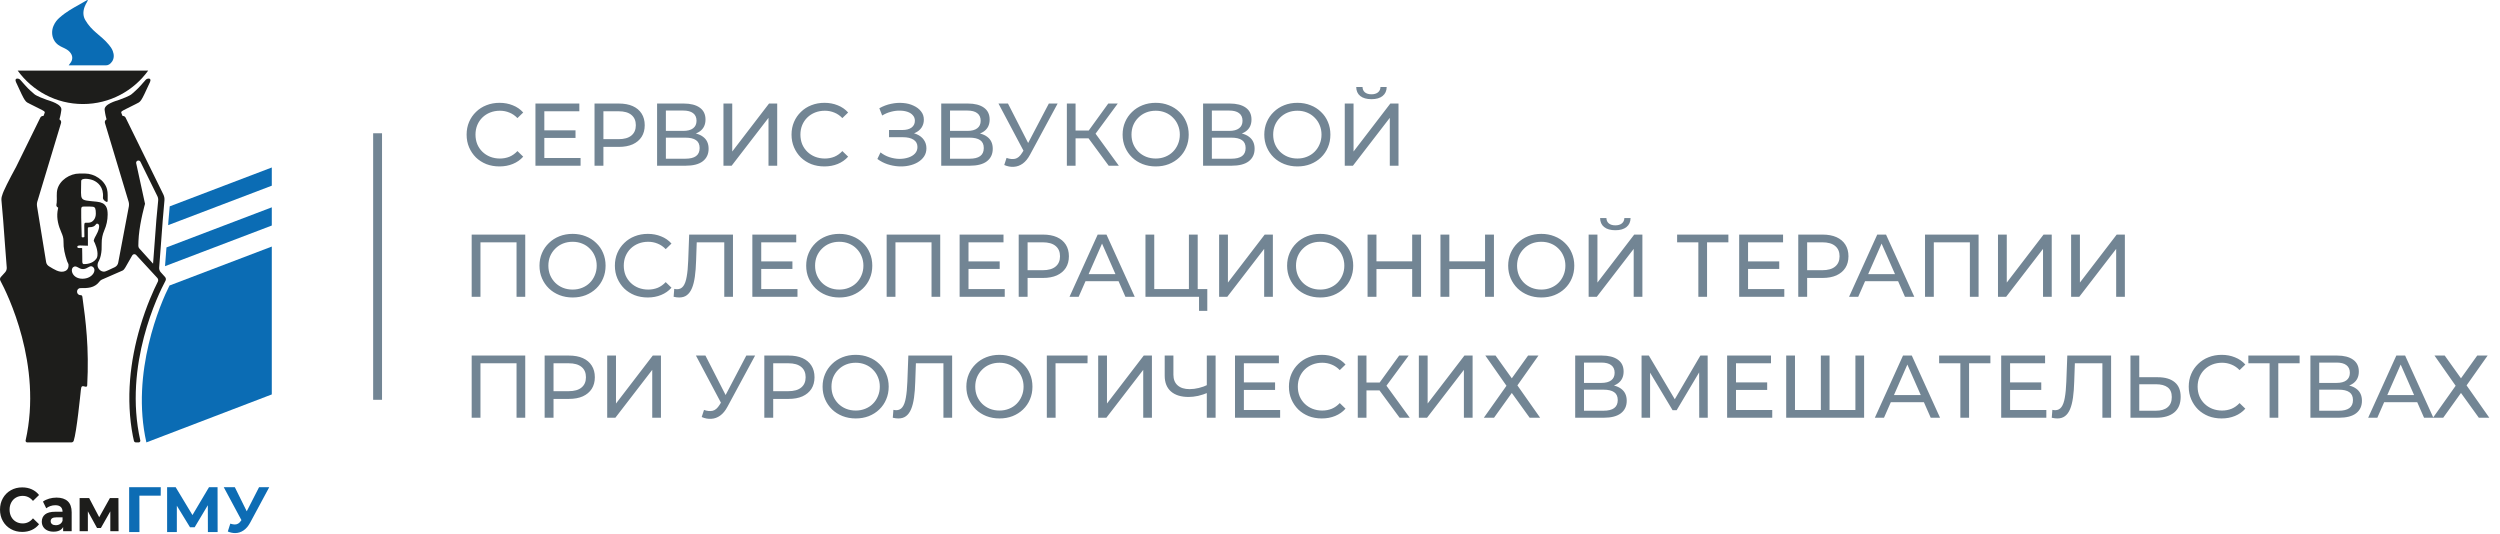
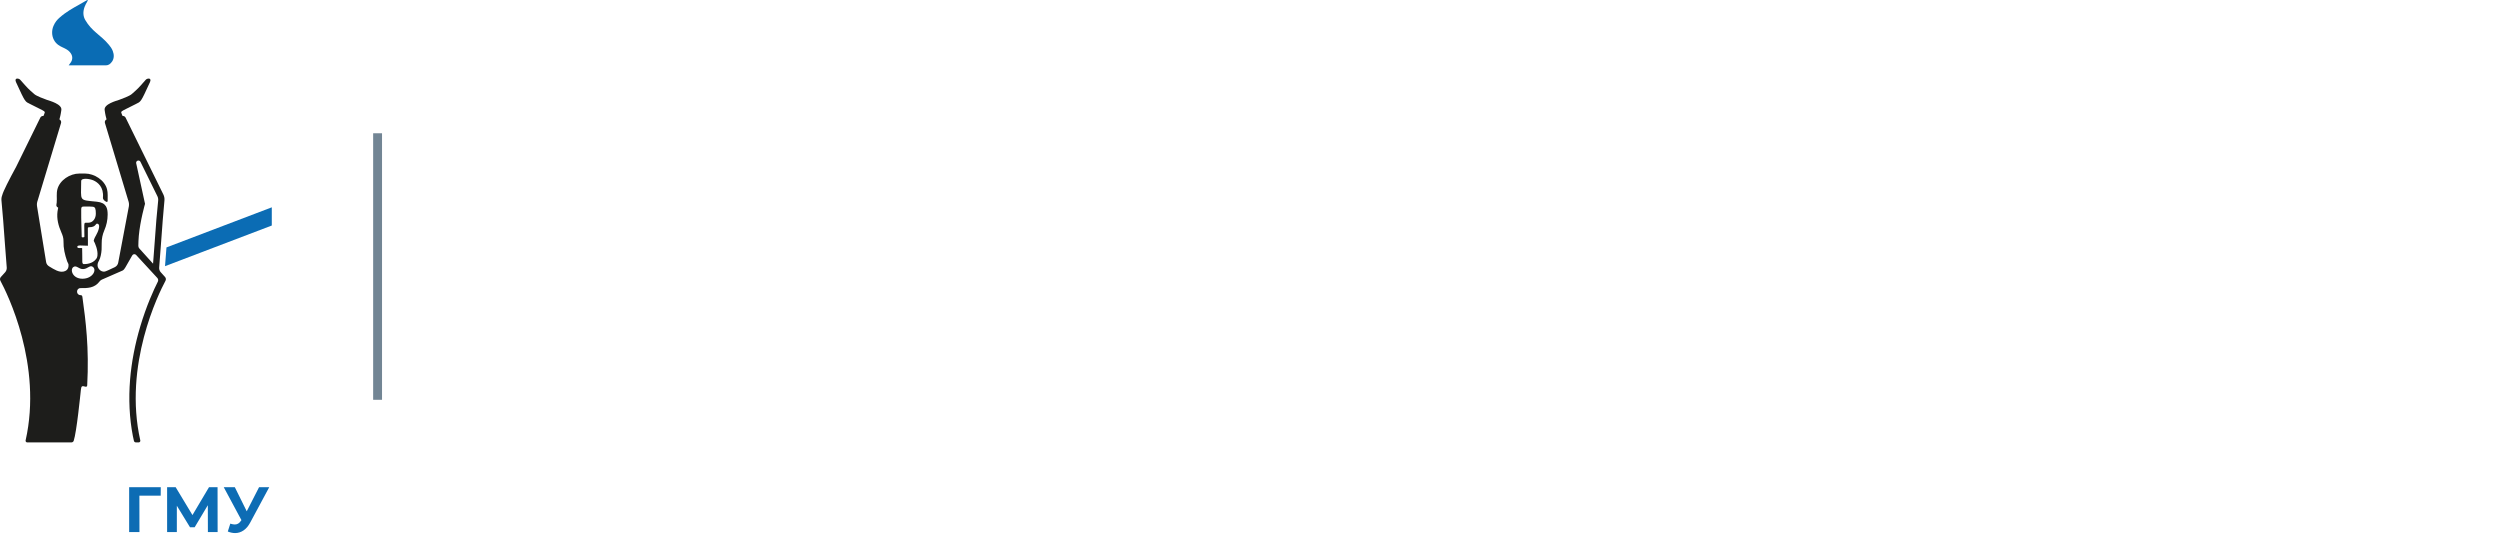
<svg xmlns="http://www.w3.org/2000/svg" width="248" height="53" viewBox="0 0 248 53" fill="none">
  <g clip-path="url(#clip0_3_1915)">
-     <path d="M2.198 52.766C2.55 52.766 2.869 52.701 3.155 52.571C3.441 52.441 3.681 52.252 3.874 52.004L3.271 51.418C2.996 51.756 2.656 51.924 2.25 51.924C1.999 51.924 1.775 51.866 1.577 51.75C1.38 51.634 1.227 51.473 1.116 51.265C1.006 51.058 0.951 50.822 0.951 50.557C0.951 50.293 1.006 50.057 1.116 49.85C1.227 49.642 1.38 49.48 1.577 49.364C1.775 49.249 1.999 49.191 2.25 49.191C2.656 49.191 2.996 49.358 3.271 49.691L3.874 49.105C3.681 48.861 3.442 48.674 3.158 48.544C2.873 48.414 2.556 48.349 2.204 48.349C1.786 48.349 1.41 48.443 1.076 48.632C0.741 48.822 0.478 49.084 0.287 49.419C0.096 49.755 0 50.135 0 50.557C0 50.98 0.096 51.36 0.287 51.695C0.478 52.031 0.741 52.293 1.076 52.482C1.41 52.672 1.784 52.766 2.198 52.766ZM5.608 49.362C5.356 49.362 5.112 49.396 4.874 49.465C4.636 49.534 4.432 49.632 4.262 49.758L4.587 50.423C4.699 50.33 4.836 50.255 4.996 50.2C5.156 50.146 5.32 50.118 5.486 50.118C5.726 50.118 5.906 50.174 6.025 50.286C6.145 50.398 6.205 50.557 6.205 50.765H5.486C5.03 50.765 4.692 50.852 4.474 51.027C4.256 51.202 4.146 51.442 4.146 51.747C4.146 51.938 4.193 52.109 4.286 52.26C4.378 52.41 4.513 52.528 4.689 52.614C4.864 52.699 5.072 52.742 5.312 52.742C5.776 52.742 6.093 52.589 6.263 52.284V52.693H7.11V50.82C7.11 50.332 6.98 49.967 6.721 49.724C6.462 49.483 6.091 49.362 5.608 49.362ZM5.538 52.101C5.38 52.101 5.255 52.066 5.164 51.994C5.073 51.923 5.028 51.827 5.028 51.705C5.028 51.448 5.214 51.32 5.585 51.32H6.205V51.656C6.155 51.802 6.07 51.913 5.95 51.988C5.83 52.063 5.693 52.101 5.538 52.101ZM11.761 52.693L11.749 49.41H10.902L9.841 51.308L8.844 49.41H7.898V52.693H8.716V50.722L9.626 52.376H10.009L10.943 50.728V52.693H11.761Z" fill="#1D1D1B" />
    <path d="M15.949 48.333H12.811V52.778H13.834L13.827 49.171H15.942L15.949 48.333ZM21.588 52.778L21.582 48.333H20.731L19.092 51.095L17.428 48.333H16.577V52.778H17.543V50.168L18.851 52.308H19.308L20.616 50.117L20.623 52.778H21.588ZM25.697 48.333L24.477 50.721L23.296 48.333H22.197L23.95 51.597L23.912 51.648C23.828 51.779 23.735 51.875 23.633 51.937C23.531 51.998 23.417 52.029 23.29 52.029C23.171 52.029 23.023 52.001 22.845 51.946L22.598 52.727C22.848 52.829 23.089 52.88 23.322 52.88C23.622 52.88 23.901 52.793 24.157 52.619C24.413 52.446 24.632 52.19 24.814 51.851L26.707 48.333H25.697Z" fill="#0D6CB4" />
-     <path d="M16.835 20.471L16.711 21.897C16.702 22.032 16.692 22.18 16.68 22.335L26.962 18.42V16.614L16.835 20.471Z" fill="#0B6CB4" />
    <path d="M16.514 24.544C16.501 24.704 16.489 24.864 16.477 25.02C16.436 25.547 16.398 26.032 16.37 26.404L26.962 22.372V20.566L16.514 24.544Z" fill="#0B6CB4" />
-     <path d="M16.814 28.323C15.942 30.045 12.946 36.916 14.521 43.887L26.962 39.127L26.962 24.459L16.814 28.323Z" fill="#0B6CB4" />
    <path d="M11.19 5.064C11.086 4.796 10.947 4.621 10.808 4.45C10.407 3.956 9.97 3.625 9.543 3.251C9.158 2.914 8.781 2.549 8.456 1.983C8.239 1.606 8.217 1.169 8.386 0.697C8.458 0.497 8.55 0.334 8.642 0.181C8.814 -0.103 8.601 0.032 8.601 0.032C8.373 0.164 8.146 0.297 7.918 0.424C7.238 0.803 6.557 1.175 5.906 1.752C5.683 1.95 5.469 2.182 5.304 2.574C5.117 3.017 5.128 3.521 5.332 3.927C5.458 4.179 5.612 4.33 5.773 4.451C6.028 4.641 6.296 4.72 6.555 4.871C6.724 4.969 6.89 5.085 7.034 5.306C7.212 5.58 7.212 5.904 7.032 6.179C6.968 6.278 6.896 6.379 6.812 6.483L10.539 6.479C10.749 6.477 10.951 6.354 11.126 6.093C11.313 5.814 11.335 5.438 11.19 5.064Z" fill="#0A6CB4" />
-     <path d="M1.754 7.002C3.203 9.011 5.562 10.32 8.228 10.32C10.894 10.32 13.253 9.011 14.701 7.002H1.754Z" fill="#1D1D1B" />
    <path d="M15.69 19.905L15.512 21.798L15.512 21.804L15.511 21.81C15.457 22.622 15.362 23.843 15.278 24.922C15.242 25.384 15.21 25.809 15.183 26.157L13.818 24.645C13.756 24.576 13.721 24.485 13.723 24.392C13.727 24.066 13.739 23.732 13.77 23.397C13.91 21.859 14.387 20.222 14.387 20.222L13.508 16.186C13.466 15.929 13.822 15.818 13.934 16.054L15.615 19.467C15.68 19.603 15.706 19.755 15.69 19.905ZM9.655 25.418C9.651 25.443 9.645 25.468 9.637 25.493C9.635 25.501 9.634 25.51 9.631 25.518C9.612 25.581 9.579 25.639 9.535 25.692C9.175 26.177 8.511 26.202 8.329 26.199C8.31 26.2 8.293 26.2 8.281 26.197C8.204 26.178 8.165 26.068 8.165 26.013C8.17 25.541 8.151 25.078 8.148 24.608C8.06 24.597 7.955 24.609 7.887 24.608C7.8 24.606 7.688 24.611 7.669 24.504C7.642 24.356 7.872 24.339 8.055 24.354C8.118 24.348 8.515 24.368 8.721 24.376V23.772H8.722C8.718 23.709 8.716 23.636 8.716 23.55C8.716 23.408 8.712 22.964 8.714 22.67C8.715 22.564 8.751 22.54 8.86 22.54C9.581 22.54 9.432 22.107 9.694 22.198C10.014 22.309 9.719 23.014 9.527 23.343C9.51 23.373 9.328 23.67 9.296 23.889C9.426 24.116 9.727 24.801 9.667 25.338C9.665 25.361 9.662 25.384 9.657 25.408C9.657 25.412 9.656 25.415 9.655 25.418ZM8.18 27.65C7.175 27.65 6.923 26.726 7.285 26.486C7.596 26.28 7.8 26.703 8.241 26.693C8.692 26.682 8.901 26.284 9.177 26.452C9.653 26.743 9.205 27.65 8.18 27.65ZM8.056 20.787C8.056 20.424 8.202 20.497 8.596 20.486C8.766 20.486 9.04 20.486 9.211 20.508C9.454 20.538 9.506 20.725 9.506 21.197C9.506 21.673 9.22 22.096 8.752 22.096C8.244 22.096 8.377 21.927 8.372 23.478C8.372 23.565 8.105 23.574 8.105 23.498C8.105 23.419 8.061 21.754 8.057 21.602C8.055 21.523 8.056 20.895 8.056 20.787ZM16.371 27.476L15.947 27.006C15.833 26.88 15.776 26.714 15.789 26.545C15.867 25.483 16.056 23.141 16.143 21.853L16.314 19.873C16.332 19.674 16.294 19.474 16.206 19.295L12.459 11.67C12.402 11.554 12.281 11.492 12.159 11.503L12.11 11.395C11.989 10.973 11.742 11.206 13.46 10.328C13.987 10.058 13.924 10.231 14.873 8.159C15.088 7.691 14.607 7.748 14.461 7.912C13.681 8.797 13.681 8.797 13.058 9.341C12.844 9.528 12.069 9.818 11.819 9.905C11.569 9.993 10.273 10.328 10.383 10.923C10.411 11.072 10.419 11.309 10.572 11.843C10.427 11.91 10.36 12.077 10.417 12.225L12.724 19.899C12.793 20.077 12.814 20.271 12.785 20.46L11.731 26.035C11.7 26.242 11.566 26.419 11.377 26.508C10.805 26.776 10.512 26.922 10.368 26.944C9.995 27.002 9.407 26.532 9.82 25.856C9.891 25.739 9.962 25.5 9.992 25.366C10.087 24.944 10.094 24.635 10.088 24.129C10.083 23.692 10.167 23.268 10.346 22.857C10.562 22.362 10.677 21.838 10.679 21.297C10.681 20.662 10.561 20.106 9.611 20.01C7.763 19.823 8.053 19.997 8.053 17.966C8.053 17.605 8.936 17.741 9.278 17.898C9.697 18.089 10.304 18.547 10.213 19.591C10.194 19.806 10.392 19.943 10.552 20.023C10.611 20.053 10.681 20.009 10.679 19.942C10.669 19.551 10.718 19.145 10.616 18.765C10.375 17.869 9.362 17.215 8.435 17.215H7.877C6.933 17.215 5.937 17.869 5.696 18.765C5.577 19.208 5.667 19.659 5.625 20.108C5.611 20.268 5.509 20.468 5.749 20.581C5.792 20.602 5.759 20.665 5.753 20.708C5.739 20.797 5.717 20.885 5.705 20.975C5.61 21.707 5.795 22.395 6.088 23.06C6.211 23.338 6.306 23.608 6.299 23.921C6.285 24.651 6.428 25.232 6.659 25.92C6.689 26.009 6.762 26.112 6.787 26.193C6.79 26.208 6.792 26.222 6.795 26.237C6.808 26.351 6.837 26.84 6.294 26.94C5.84 27.025 5.405 26.748 4.869 26.422C4.716 26.328 4.603 26.18 4.576 26.002L3.673 20.46C3.644 20.271 3.665 20.077 3.734 19.898L6.049 12.228C6.106 12.08 6.038 11.912 5.894 11.845C6.047 11.31 6.056 11.072 6.084 10.923C6.194 10.328 4.898 9.993 4.648 9.905C4.398 9.818 3.622 9.528 3.409 9.341C2.786 8.797 2.786 8.797 2.005 7.912C1.86 7.748 1.378 7.691 1.593 8.159C2.543 10.231 2.48 10.058 3.007 10.328C4.724 11.206 4.478 10.973 4.357 11.395L4.307 11.505C4.183 11.489 4.057 11.551 3.999 11.67L1.599 16.552C0.9 17.834 0.32 18.965 0.223 19.356C0.223 19.358 0.222 19.36 0.222 19.362C0.156 19.524 0.129 19.699 0.144 19.874L0.315 21.853C0.402 23.14 0.591 25.476 0.669 26.54C0.682 26.712 0.623 26.882 0.508 27.011L0.082 27.482C-0.008 27.581 -0.026 27.727 0.038 27.845C0.708 29.096 4.238 36.18 2.538 43.702C2.526 43.8 2.602 43.887 2.701 43.887H7.093C7.183 43.887 7.281 43.817 7.31 43.731C7.603 42.861 7.966 39.199 8.025 38.658C8.064 38.302 8.127 38.247 8.475 38.359C8.571 38.39 8.643 38.333 8.651 38.23C8.85 34.504 8.504 31.821 8.175 29.465C8.154 29.314 8.103 29.284 7.98 29.277C7.974 29.276 7.968 29.276 7.962 29.276C7.521 29.244 7.545 28.58 7.987 28.581C8.673 28.583 9.365 28.596 9.877 27.92C9.936 27.842 10.012 27.779 10.1 27.739L12.158 26.839C12.277 26.785 12.376 26.632 12.442 26.519L13.121 25.331C13.203 25.192 13.397 25.172 13.505 25.292L15.61 27.577C15.699 27.676 15.718 27.82 15.658 27.939C15.251 28.747 14.53 30.317 13.915 32.385C13.388 34.155 13.049 35.924 12.906 37.643C12.745 39.587 12.838 41.471 13.18 43.254L13.285 43.73C13.305 43.822 13.386 43.887 13.481 43.887L13.758 43.887C13.856 43.887 13.933 43.8 13.92 43.702C12.224 36.194 15.737 29.122 16.417 27.852C16.483 27.729 16.464 27.579 16.371 27.476Z" fill="#1D1D1B" />
  </g>
  <line x1="37.457" y1="13.22" x2="37.457" y2="39.66" stroke="#728594" stroke-width="0.881" />
-   <path d="M49.548 16.51C49.078 16.51 48.644 16.434 48.244 16.281C47.85 16.123 47.507 15.902 47.213 15.62C46.925 15.332 46.699 14.998 46.534 14.616C46.37 14.234 46.288 13.814 46.288 13.355C46.288 12.897 46.37 12.477 46.534 12.095C46.699 11.713 46.928 11.381 47.222 11.099C47.516 10.811 47.859 10.591 48.253 10.438C48.652 10.279 49.087 10.2 49.557 10.2C50.033 10.2 50.471 10.282 50.87 10.447C51.276 10.605 51.62 10.844 51.902 11.161L51.329 11.716C51.094 11.469 50.829 11.287 50.535 11.17C50.242 11.046 49.927 10.985 49.593 10.985C49.246 10.985 48.923 11.043 48.623 11.161C48.329 11.278 48.074 11.443 47.856 11.654C47.639 11.866 47.468 12.118 47.345 12.412C47.228 12.7 47.169 13.014 47.169 13.355C47.169 13.696 47.228 14.013 47.345 14.307C47.468 14.595 47.639 14.845 47.856 15.056C48.074 15.268 48.329 15.432 48.623 15.55C48.923 15.667 49.246 15.726 49.593 15.726C49.927 15.726 50.242 15.667 50.535 15.55C50.829 15.426 51.094 15.238 51.329 14.986L51.902 15.541C51.62 15.858 51.276 16.099 50.87 16.264C50.471 16.428 50.03 16.51 49.548 16.51ZM53.918 12.932H57.091V13.681H53.918V12.932ZM53.997 15.673H57.593V16.44H53.116V10.271H57.47V11.037H53.997V15.673ZM58.977 16.44V10.271H61.383C61.924 10.271 62.385 10.356 62.767 10.526C63.149 10.697 63.443 10.943 63.648 11.267C63.854 11.59 63.957 11.975 63.957 12.421C63.957 12.868 63.854 13.252 63.648 13.576C63.443 13.893 63.149 14.14 62.767 14.316C62.385 14.486 61.924 14.572 61.383 14.572H59.462L59.858 14.157V16.44H58.977ZM59.858 14.245L59.462 13.805H61.357C61.921 13.805 62.347 13.684 62.635 13.443C62.928 13.203 63.075 12.862 63.075 12.421C63.075 11.98 62.928 11.64 62.635 11.399C62.347 11.158 61.921 11.037 61.357 11.037H59.462L59.858 10.597V14.245ZM65.183 16.44V10.271H67.835C68.505 10.271 69.031 10.406 69.413 10.676C69.795 10.946 69.986 11.34 69.986 11.857C69.986 12.362 69.804 12.75 69.439 13.02C69.075 13.285 68.596 13.417 68.003 13.417L68.161 13.153C68.849 13.153 69.375 13.291 69.739 13.567C70.109 13.837 70.294 14.234 70.294 14.757C70.294 15.285 70.1 15.7 69.713 15.999C69.331 16.293 68.761 16.44 68.003 16.44H65.183ZM66.055 15.744H67.985C68.455 15.744 68.808 15.659 69.043 15.488C69.284 15.312 69.404 15.044 69.404 14.686C69.404 14.328 69.284 14.066 69.043 13.902C68.808 13.737 68.455 13.655 67.985 13.655H66.055V15.744ZM66.055 12.985H67.774C68.203 12.985 68.529 12.9 68.752 12.729C68.981 12.559 69.096 12.309 69.096 11.98C69.096 11.646 68.981 11.393 68.752 11.223C68.529 11.052 68.203 10.967 67.774 10.967H66.055V12.985ZM71.767 16.44V10.271H72.639V15.03L76.288 10.271H77.099V16.44H76.235V11.69L72.578 16.44H71.767ZM81.781 16.51C81.311 16.51 80.876 16.434 80.476 16.281C80.083 16.123 79.739 15.902 79.445 15.62C79.157 15.332 78.931 14.998 78.767 14.616C78.602 14.234 78.52 13.814 78.52 13.355C78.52 12.897 78.602 12.477 78.767 12.095C78.931 11.713 79.16 11.381 79.454 11.099C79.748 10.811 80.091 10.591 80.485 10.438C80.885 10.279 81.32 10.2 81.79 10.2C82.266 10.2 82.703 10.282 83.103 10.447C83.508 10.605 83.852 10.844 84.134 11.161L83.561 11.716C83.326 11.469 83.062 11.287 82.768 11.17C82.474 11.046 82.16 10.985 81.825 10.985C81.478 10.985 81.155 11.043 80.855 11.161C80.562 11.278 80.306 11.443 80.089 11.654C79.871 11.866 79.701 12.118 79.577 12.412C79.46 12.7 79.401 13.014 79.401 13.355C79.401 13.696 79.46 14.013 79.577 14.307C79.701 14.595 79.871 14.845 80.089 15.056C80.306 15.268 80.562 15.432 80.855 15.55C81.155 15.667 81.478 15.726 81.825 15.726C82.16 15.726 82.474 15.667 82.768 15.55C83.062 15.426 83.326 15.238 83.561 14.986L84.134 15.541C83.852 15.858 83.508 16.099 83.103 16.264C82.703 16.428 82.263 16.51 81.781 16.51ZM87.036 15.77L87.345 15.118C87.615 15.329 87.912 15.488 88.235 15.594C88.564 15.7 88.89 15.755 89.213 15.761C89.536 15.761 89.833 15.717 90.103 15.629C90.38 15.541 90.6 15.409 90.764 15.232C90.929 15.056 91.011 14.839 91.011 14.58C91.011 14.263 90.882 14.022 90.623 13.858C90.371 13.693 90.018 13.611 89.566 13.611H88.191V12.897H89.504C89.898 12.897 90.203 12.818 90.421 12.659C90.644 12.495 90.756 12.268 90.756 11.98C90.756 11.763 90.688 11.581 90.553 11.434C90.424 11.281 90.244 11.167 90.015 11.09C89.792 11.014 89.536 10.976 89.249 10.976C88.966 10.97 88.676 11.008 88.376 11.09C88.076 11.167 87.788 11.29 87.512 11.46L87.23 10.738C87.606 10.526 87.997 10.379 88.402 10.297C88.814 10.209 89.21 10.182 89.592 10.218C89.974 10.247 90.318 10.335 90.623 10.482C90.935 10.623 91.182 10.811 91.364 11.046C91.552 11.275 91.646 11.552 91.646 11.875C91.646 12.168 91.569 12.43 91.417 12.659C91.264 12.882 91.052 13.056 90.782 13.179C90.512 13.296 90.197 13.355 89.839 13.355L89.874 13.117C90.286 13.117 90.641 13.185 90.941 13.32C91.246 13.449 91.481 13.634 91.646 13.875C91.816 14.116 91.901 14.395 91.901 14.713C91.901 15.012 91.825 15.28 91.672 15.514C91.519 15.744 91.311 15.938 91.046 16.096C90.788 16.249 90.491 16.361 90.156 16.431C89.827 16.502 89.481 16.525 89.116 16.502C88.752 16.478 88.391 16.408 88.032 16.29C87.68 16.173 87.348 15.999 87.036 15.77ZM93.37 16.44V10.271H96.022C96.692 10.271 97.218 10.406 97.6 10.676C97.982 10.946 98.173 11.34 98.173 11.857C98.173 12.362 97.991 12.75 97.626 13.02C97.262 13.285 96.783 13.417 96.19 13.417L96.349 13.153C97.036 13.153 97.562 13.291 97.926 13.567C98.296 13.837 98.481 14.234 98.481 14.757C98.481 15.285 98.287 15.7 97.9 15.999C97.518 16.293 96.948 16.44 96.19 16.44H93.37ZM94.242 15.744H96.172C96.642 15.744 96.995 15.659 97.23 15.488C97.471 15.312 97.591 15.044 97.591 14.686C97.591 14.328 97.471 14.066 97.23 13.902C96.995 13.737 96.642 13.655 96.172 13.655H94.242V15.744ZM94.242 12.985H95.961C96.39 12.985 96.716 12.9 96.939 12.729C97.168 12.559 97.283 12.309 97.283 11.98C97.283 11.646 97.168 11.393 96.939 11.223C96.716 11.052 96.39 10.967 95.961 10.967H94.242V12.985ZM99.85 15.664C100.156 15.776 100.438 15.805 100.696 15.752C100.955 15.694 101.187 15.497 101.392 15.162L101.692 14.686L101.78 14.589L104.045 10.271H104.918L102.177 15.347C101.971 15.735 101.73 16.029 101.454 16.228C101.184 16.422 100.89 16.528 100.573 16.546C100.261 16.569 99.944 16.51 99.621 16.369L99.85 15.664ZM101.754 15.373L99.048 10.271H99.991L102.239 14.668L101.754 15.373ZM109.983 16.44L107.745 13.399L108.459 12.959L110.988 16.44H109.983ZM105.832 16.44V10.271H106.696V16.44H105.832ZM106.432 13.725V12.95H108.432V13.725H106.432ZM108.538 13.452L107.727 13.329L109.939 10.271H110.882L108.538 13.452ZM114.65 16.51C114.18 16.51 113.743 16.431 113.337 16.273C112.938 16.114 112.591 15.893 112.297 15.611C112.003 15.324 111.774 14.989 111.61 14.607C111.445 14.225 111.363 13.808 111.363 13.355C111.363 12.903 111.445 12.486 111.61 12.104C111.774 11.722 112.003 11.39 112.297 11.108C112.591 10.82 112.938 10.597 113.337 10.438C113.737 10.279 114.174 10.2 114.65 10.2C115.12 10.2 115.552 10.279 115.946 10.438C116.345 10.591 116.692 10.811 116.986 11.099C117.286 11.381 117.515 11.713 117.673 12.095C117.838 12.477 117.92 12.897 117.92 13.355C117.92 13.814 117.838 14.234 117.673 14.616C117.515 14.998 117.286 15.332 116.986 15.62C116.692 15.902 116.345 16.123 115.946 16.281C115.552 16.434 115.12 16.51 114.65 16.51ZM114.65 15.726C114.991 15.726 115.305 15.667 115.593 15.55C115.887 15.432 116.14 15.268 116.351 15.056C116.569 14.839 116.736 14.586 116.854 14.298C116.977 14.01 117.039 13.696 117.039 13.355C117.039 13.014 116.977 12.7 116.854 12.412C116.736 12.124 116.569 11.875 116.351 11.663C116.14 11.446 115.887 11.278 115.593 11.161C115.305 11.043 114.991 10.985 114.65 10.985C114.304 10.985 113.983 11.043 113.69 11.161C113.402 11.278 113.149 11.446 112.932 11.663C112.714 11.875 112.544 12.124 112.421 12.412C112.303 12.7 112.244 13.014 112.244 13.355C112.244 13.696 112.303 14.01 112.421 14.298C112.544 14.586 112.714 14.839 112.932 15.056C113.149 15.268 113.402 15.432 113.69 15.55C113.983 15.667 114.304 15.726 114.65 15.726ZM119.345 16.44V10.271H121.998C122.667 10.271 123.193 10.406 123.575 10.676C123.957 10.946 124.148 11.34 124.148 11.857C124.148 12.362 123.966 12.75 123.602 13.02C123.237 13.285 122.759 13.417 122.165 13.417L122.324 13.153C123.011 13.153 123.537 13.291 123.901 13.567C124.271 13.837 124.457 14.234 124.457 14.757C124.457 15.285 124.263 15.7 123.875 15.999C123.493 16.293 122.923 16.44 122.165 16.44H119.345ZM120.217 15.744H122.147C122.618 15.744 122.97 15.659 123.205 15.488C123.446 15.312 123.566 15.044 123.566 14.686C123.566 14.328 123.446 14.066 123.205 13.902C122.97 13.737 122.618 13.655 122.147 13.655H120.217V15.744ZM120.217 12.985H121.936C122.365 12.985 122.691 12.9 122.914 12.729C123.143 12.559 123.258 12.309 123.258 11.98C123.258 11.646 123.143 11.393 122.914 11.223C122.691 11.052 122.365 10.967 121.936 10.967H120.217V12.985ZM128.705 16.51C128.235 16.51 127.797 16.431 127.392 16.273C126.992 16.114 126.646 15.893 126.352 15.611C126.058 15.324 125.829 14.989 125.665 14.607C125.5 14.225 125.418 13.808 125.418 13.355C125.418 12.903 125.5 12.486 125.665 12.104C125.829 11.722 126.058 11.39 126.352 11.108C126.646 10.82 126.992 10.597 127.392 10.438C127.792 10.279 128.229 10.2 128.705 10.2C129.175 10.2 129.607 10.279 130.001 10.438C130.4 10.591 130.747 10.811 131.041 11.099C131.34 11.381 131.57 11.713 131.728 12.095C131.893 12.477 131.975 12.897 131.975 13.355C131.975 13.814 131.893 14.234 131.728 14.616C131.57 14.998 131.34 15.332 131.041 15.62C130.747 15.902 130.4 16.123 130.001 16.281C129.607 16.434 129.175 16.51 128.705 16.51ZM128.705 15.726C129.046 15.726 129.36 15.667 129.648 15.55C129.942 15.432 130.195 15.268 130.406 15.056C130.624 14.839 130.791 14.586 130.909 14.298C131.032 14.01 131.094 13.696 131.094 13.355C131.094 13.014 131.032 12.7 130.909 12.412C130.791 12.124 130.624 11.875 130.406 11.663C130.195 11.446 129.942 11.278 129.648 11.161C129.36 11.043 129.046 10.985 128.705 10.985C128.359 10.985 128.038 11.043 127.745 11.161C127.457 11.278 127.204 11.446 126.987 11.663C126.769 11.875 126.599 12.124 126.475 12.412C126.358 12.7 126.299 13.014 126.299 13.355C126.299 13.696 126.358 14.01 126.475 14.298C126.599 14.586 126.769 14.839 126.987 15.056C127.204 15.268 127.457 15.432 127.745 15.55C128.038 15.667 128.359 15.726 128.705 15.726ZM133.4 16.44V10.271H134.272V15.03L137.921 10.271H138.732V16.44H137.868V11.69L134.21 16.44H133.4ZM136.052 9.839C135.571 9.839 135.198 9.733 134.933 9.521C134.675 9.31 134.542 9.013 134.537 8.631H135.162C135.168 8.86 135.25 9.04 135.409 9.169C135.568 9.292 135.782 9.354 136.052 9.354C136.317 9.354 136.528 9.292 136.687 9.169C136.852 9.04 136.937 8.86 136.943 8.631H137.56C137.554 9.013 137.419 9.31 137.154 9.521C136.896 9.733 136.528 9.839 136.052 9.839ZM46.79 29.44V23.271H52.104V29.44H51.241V23.808L51.452 24.037H47.442L47.662 23.808V29.44H46.79ZM56.804 29.51C56.334 29.51 55.897 29.431 55.491 29.273C55.092 29.114 54.745 28.893 54.451 28.611C54.157 28.324 53.928 27.989 53.764 27.607C53.599 27.225 53.517 26.808 53.517 26.355C53.517 25.903 53.599 25.486 53.764 25.104C53.928 24.722 54.157 24.39 54.451 24.108C54.745 23.82 55.092 23.597 55.491 23.438C55.891 23.279 56.328 23.2 56.804 23.2C57.274 23.2 57.706 23.279 58.1 23.438C58.499 23.591 58.846 23.811 59.14 24.099C59.44 24.381 59.669 24.713 59.827 25.095C59.992 25.477 60.074 25.897 60.074 26.355C60.074 26.814 59.992 27.234 59.827 27.616C59.669 27.997 59.44 28.332 59.14 28.62C58.846 28.902 58.499 29.123 58.1 29.281C57.706 29.434 57.274 29.51 56.804 29.51ZM56.804 28.726C57.145 28.726 57.459 28.667 57.747 28.55C58.041 28.432 58.294 28.268 58.505 28.056C58.723 27.839 58.89 27.586 59.008 27.298C59.131 27.01 59.193 26.696 59.193 26.355C59.193 26.015 59.131 25.7 59.008 25.412C58.89 25.124 58.723 24.875 58.505 24.663C58.294 24.446 58.041 24.278 57.747 24.161C57.459 24.043 57.145 23.985 56.804 23.985C56.458 23.985 56.138 24.043 55.844 24.161C55.556 24.278 55.303 24.446 55.086 24.663C54.868 24.875 54.698 25.124 54.575 25.412C54.457 25.7 54.398 26.015 54.398 26.355C54.398 26.696 54.457 27.01 54.575 27.298C54.698 27.586 54.868 27.839 55.086 28.056C55.303 28.268 55.556 28.432 55.844 28.55C56.138 28.667 56.458 28.726 56.804 28.726ZM64.257 29.51C63.787 29.51 63.353 29.434 62.953 29.281C62.559 29.123 62.216 28.902 61.922 28.62C61.634 28.332 61.408 27.997 61.243 27.616C61.079 27.234 60.996 26.814 60.996 26.355C60.996 25.897 61.079 25.477 61.243 25.095C61.408 24.713 61.637 24.381 61.931 24.099C62.224 23.811 62.568 23.591 62.962 23.438C63.361 23.279 63.796 23.2 64.266 23.2C64.742 23.2 65.18 23.282 65.579 23.447C65.985 23.605 66.329 23.843 66.611 24.161L66.038 24.716C65.803 24.469 65.538 24.287 65.245 24.17C64.951 24.046 64.636 23.985 64.302 23.985C63.955 23.985 63.632 24.043 63.332 24.161C63.038 24.278 62.783 24.443 62.565 24.654C62.348 24.866 62.177 25.119 62.054 25.412C61.937 25.7 61.878 26.015 61.878 26.355C61.878 26.696 61.937 27.013 62.054 27.307C62.177 27.595 62.348 27.845 62.565 28.056C62.783 28.268 63.038 28.432 63.332 28.55C63.632 28.667 63.955 28.726 64.302 28.726C64.636 28.726 64.951 28.667 65.245 28.55C65.538 28.426 65.803 28.238 66.038 27.986L66.611 28.541C66.329 28.858 65.985 29.099 65.579 29.264C65.18 29.428 64.739 29.51 64.257 29.51ZM67.379 29.51C67.291 29.51 67.203 29.505 67.115 29.493C67.026 29.481 66.93 29.463 66.824 29.44L66.885 28.656C66.98 28.679 67.073 28.691 67.168 28.691C67.426 28.691 67.632 28.588 67.784 28.382C67.937 28.177 68.049 27.865 68.119 27.448C68.196 27.031 68.246 26.505 68.269 25.87L68.366 23.271H72.711V29.44H71.847V23.808L72.059 24.037H68.93L69.124 23.799L69.054 25.844C69.036 26.455 68.995 26.99 68.93 27.448C68.865 27.906 68.769 28.288 68.639 28.594C68.51 28.899 68.343 29.128 68.137 29.281C67.937 29.434 67.685 29.51 67.379 29.51ZM75.435 25.932H78.608V26.681H75.435V25.932ZM75.514 28.673H79.11V29.44H74.633V23.271H78.987V24.037H75.514V28.673ZM83.261 29.51C82.791 29.51 82.354 29.431 81.948 29.273C81.549 29.114 81.202 28.893 80.908 28.611C80.615 28.324 80.385 27.989 80.221 27.607C80.056 27.225 79.974 26.808 79.974 26.355C79.974 25.903 80.056 25.486 80.221 25.104C80.385 24.722 80.615 24.39 80.908 24.108C81.202 23.82 81.549 23.597 81.948 23.438C82.348 23.279 82.786 23.2 83.261 23.2C83.732 23.2 84.163 23.279 84.557 23.438C84.957 23.591 85.303 23.811 85.597 24.099C85.897 24.381 86.126 24.713 86.284 25.095C86.449 25.477 86.531 25.897 86.531 26.355C86.531 26.814 86.449 27.234 86.284 27.616C86.126 27.997 85.897 28.332 85.597 28.62C85.303 28.902 84.957 29.123 84.557 29.281C84.163 29.434 83.732 29.51 83.261 29.51ZM83.261 28.726C83.602 28.726 83.917 28.667 84.204 28.55C84.498 28.432 84.751 28.268 84.963 28.056C85.18 27.839 85.347 27.586 85.465 27.298C85.588 27.01 85.65 26.696 85.65 26.355C85.65 26.015 85.588 25.7 85.465 25.412C85.347 25.124 85.18 24.875 84.963 24.663C84.751 24.446 84.498 24.278 84.204 24.161C83.917 24.043 83.602 23.985 83.261 23.985C82.915 23.985 82.595 24.043 82.301 24.161C82.013 24.278 81.76 24.446 81.543 24.663C81.326 24.875 81.155 25.124 81.032 25.412C80.914 25.7 80.856 26.015 80.856 26.355C80.856 26.696 80.914 27.01 81.032 27.298C81.155 27.586 81.326 27.839 81.543 28.056C81.76 28.268 82.013 28.432 82.301 28.55C82.595 28.667 82.915 28.726 83.261 28.726ZM87.956 29.44V23.271H93.27V29.44H92.407V23.808L92.618 24.037H88.608L88.829 23.808V29.44H87.956ZM95.996 25.932H99.169V26.681H95.996V25.932ZM96.076 28.673H99.671V29.44H95.194V23.271H99.548V24.037H96.076V28.673ZM101.055 29.44V23.271H103.462C104.002 23.271 104.463 23.356 104.845 23.526C105.227 23.697 105.521 23.943 105.727 24.267C105.932 24.59 106.035 24.974 106.035 25.421C106.035 25.868 105.932 26.253 105.727 26.576C105.521 26.893 105.227 27.14 104.845 27.316C104.463 27.486 104.002 27.572 103.462 27.572H101.54L101.937 27.157V29.44H101.055ZM101.937 27.245L101.54 26.805H103.435C103.999 26.805 104.425 26.684 104.713 26.443C105.007 26.203 105.154 25.862 105.154 25.421C105.154 24.98 105.007 24.64 104.713 24.399C104.425 24.158 103.999 24.037 103.435 24.037H101.54L101.937 23.597V27.245ZM106.096 29.44L108.89 23.271H109.763L112.565 29.44H111.64L109.146 23.764H109.498L107.004 29.44H106.096ZM107.286 27.898L107.524 27.192H110.996L111.252 27.898H107.286ZM113.63 29.44V23.271H114.502V28.673H117.94V23.271H118.812V29.44H113.63ZM118.944 30.841V29.211L119.156 29.44H117.94V28.673H119.764V30.841H118.944ZM120.937 29.44V23.271H121.81V28.03L125.458 23.271H126.269V29.44H125.405V24.69L121.748 29.44H120.937ZM130.969 29.51C130.499 29.51 130.061 29.431 129.656 29.273C129.256 29.114 128.909 28.893 128.616 28.611C128.322 28.324 128.093 27.989 127.928 27.607C127.764 27.225 127.681 26.808 127.681 26.355C127.681 25.903 127.764 25.486 127.928 25.104C128.093 24.722 128.322 24.39 128.616 24.108C128.909 23.82 129.256 23.597 129.656 23.438C130.055 23.279 130.493 23.2 130.969 23.2C131.439 23.2 131.871 23.279 132.264 23.438C132.664 23.591 133.011 23.811 133.304 24.099C133.604 24.381 133.833 24.713 133.992 25.095C134.156 25.477 134.239 25.897 134.239 26.355C134.239 26.814 134.156 27.234 133.992 27.616C133.833 27.997 133.604 28.332 133.304 28.62C133.011 28.902 132.664 29.123 132.264 29.281C131.871 29.434 131.439 29.51 130.969 29.51ZM130.969 28.726C131.31 28.726 131.624 28.667 131.912 28.55C132.206 28.432 132.458 28.268 132.67 28.056C132.887 27.839 133.055 27.586 133.172 27.298C133.295 27.01 133.357 26.696 133.357 26.355C133.357 26.015 133.295 25.7 133.172 25.412C133.055 25.124 132.887 24.875 132.67 24.663C132.458 24.446 132.206 24.278 131.912 24.161C131.624 24.043 131.31 23.985 130.969 23.985C130.622 23.985 130.302 24.043 130.008 24.161C129.72 24.278 129.468 24.446 129.25 24.663C129.033 24.875 128.862 25.124 128.739 25.412C128.622 25.7 128.563 26.015 128.563 26.355C128.563 26.696 128.622 27.01 128.739 27.298C128.862 27.586 129.033 27.839 129.25 28.056C129.468 28.268 129.72 28.432 130.008 28.55C130.302 28.667 130.622 28.726 130.969 28.726ZM140.088 23.271H140.969V29.44H140.088V23.271ZM136.545 29.44H135.663V23.271H136.545V29.44ZM140.167 26.69H136.456V25.923H140.167V26.69ZM147.317 23.271H148.199V29.44H147.317V23.271ZM143.774 29.44H142.893V23.271H143.774V29.44ZM147.397 26.69H143.686V25.923H147.397V26.69ZM152.899 29.51C152.429 29.51 151.991 29.431 151.586 29.273C151.186 29.114 150.839 28.893 150.546 28.611C150.252 28.324 150.023 27.989 149.858 27.607C149.694 27.225 149.611 26.808 149.611 26.355C149.611 25.903 149.694 25.486 149.858 25.104C150.023 24.722 150.252 24.39 150.546 24.108C150.839 23.82 151.186 23.597 151.586 23.438C151.985 23.279 152.423 23.2 152.899 23.2C153.369 23.2 153.801 23.279 154.194 23.438C154.594 23.591 154.941 23.811 155.234 24.099C155.534 24.381 155.763 24.713 155.922 25.095C156.086 25.477 156.169 25.897 156.169 26.355C156.169 26.814 156.086 27.234 155.922 27.616C155.763 27.997 155.534 28.332 155.234 28.62C154.941 28.902 154.594 29.123 154.194 29.281C153.801 29.434 153.369 29.51 152.899 29.51ZM152.899 28.726C153.24 28.726 153.554 28.667 153.842 28.55C154.136 28.432 154.388 28.268 154.6 28.056C154.817 27.839 154.985 27.586 155.102 27.298C155.226 27.01 155.287 26.696 155.287 26.355C155.287 26.015 155.226 25.7 155.102 25.412C154.985 25.124 154.817 24.875 154.6 24.663C154.388 24.446 154.136 24.278 153.842 24.161C153.554 24.043 153.24 23.985 152.899 23.985C152.552 23.985 152.232 24.043 151.938 24.161C151.65 24.278 151.398 24.446 151.18 24.663C150.963 24.875 150.792 25.124 150.669 25.412C150.552 25.7 150.493 26.015 150.493 26.355C150.493 26.696 150.552 27.01 150.669 27.298C150.792 27.586 150.963 27.839 151.18 28.056C151.398 28.268 151.65 28.432 151.938 28.55C152.232 28.667 152.552 28.726 152.899 28.726ZM157.593 29.44V23.271H158.466V28.03L162.114 23.271H162.925V29.44H162.062V24.69L158.404 29.44H157.593ZM160.246 22.839C159.764 22.839 159.391 22.733 159.127 22.521C158.868 22.31 158.736 22.013 158.73 21.631H159.356C159.362 21.86 159.444 22.04 159.603 22.169C159.761 22.292 159.976 22.354 160.246 22.354C160.51 22.354 160.722 22.292 160.881 22.169C161.045 22.04 161.13 21.86 161.136 21.631H161.753C161.747 22.013 161.612 22.31 161.348 22.521C161.089 22.733 160.722 22.839 160.246 22.839ZM168.476 29.44V23.808L168.696 24.037H166.37V23.271H171.455V24.037H169.128L169.34 23.808V29.44H168.476ZM173.328 25.932H176.501V26.681H173.328V25.932ZM173.407 28.673H177.003V29.44H172.526V23.271H176.88V24.037H173.407V28.673ZM178.387 29.44V23.271H180.793C181.334 23.271 181.795 23.356 182.177 23.526C182.559 23.697 182.853 23.943 183.058 24.267C183.264 24.59 183.367 24.974 183.367 25.421C183.367 25.868 183.264 26.253 183.058 26.576C182.853 26.893 182.559 27.14 182.177 27.316C181.795 27.486 181.334 27.572 180.793 27.572H178.872L179.269 27.157V29.44H178.387ZM179.269 27.245L178.872 26.805H180.767C181.331 26.805 181.757 26.684 182.045 26.443C182.339 26.203 182.485 25.862 182.485 25.421C182.485 24.98 182.339 24.64 182.045 24.399C181.757 24.158 181.331 24.037 180.767 24.037H178.872L179.269 23.597V27.245ZM183.428 29.44L186.222 23.271H187.094L189.897 29.44H188.971L186.477 23.764H186.83L184.336 29.44H183.428ZM184.618 27.898L184.856 27.192H188.328L188.584 27.898H184.618ZM190.962 29.44V23.271H196.276V29.44H195.412V23.808L195.624 24.037H191.614L191.834 23.808V29.44H190.962ZM198.2 29.44V23.271H199.072V28.03L202.721 23.271H203.532V29.44H202.668V24.69L199.011 29.44H198.2ZM205.455 29.44V23.271H206.328V28.03L209.977 23.271H210.787V29.44H209.924V24.69L206.266 29.44H205.455ZM46.79 41.44V35.271H52.104V41.44H51.241V35.808L51.452 36.037H47.442L47.662 35.808V41.44H46.79ZM54.028 41.44V35.271H56.434C56.975 35.271 57.436 35.356 57.818 35.526C58.2 35.697 58.494 35.943 58.699 36.267C58.905 36.59 59.008 36.974 59.008 37.421C59.008 37.868 58.905 38.252 58.699 38.576C58.494 38.893 58.2 39.14 57.818 39.316C57.436 39.486 56.975 39.572 56.434 39.572H54.513L54.91 39.157V41.44H54.028ZM54.91 39.245L54.513 38.805H56.408C56.972 38.805 57.398 38.684 57.686 38.443C57.98 38.203 58.126 37.862 58.126 37.421C58.126 36.98 57.98 36.64 57.686 36.399C57.398 36.158 56.972 36.037 56.408 36.037H54.513L54.91 35.597V39.245ZM60.234 41.44V35.271H61.106V40.03L64.755 35.271H65.566V41.44H64.702V36.69L61.044 41.44H60.234ZM69.838 40.664C70.144 40.776 70.426 40.805 70.684 40.752C70.943 40.694 71.175 40.497 71.381 40.162L71.68 39.686L71.769 39.589L74.034 35.271H74.906L72.165 40.347C71.959 40.735 71.719 41.029 71.442 41.228C71.172 41.422 70.878 41.528 70.561 41.546C70.25 41.569 69.932 41.51 69.609 41.369L69.838 40.664ZM71.742 40.373L69.036 35.271H69.979L72.227 39.669L71.742 40.373ZM75.82 41.44V35.271H78.227C78.767 35.271 79.228 35.356 79.61 35.526C79.992 35.697 80.286 35.943 80.492 36.267C80.697 36.59 80.8 36.974 80.8 37.421C80.8 37.868 80.697 38.252 80.492 38.576C80.286 38.893 79.992 39.14 79.61 39.316C79.228 39.486 78.767 39.572 78.227 39.572H76.305L76.702 39.157V41.44H75.82ZM76.702 39.245L76.305 38.805H78.2C78.764 38.805 79.19 38.684 79.478 38.443C79.772 38.203 79.919 37.862 79.919 37.421C79.919 36.98 79.772 36.64 79.478 36.399C79.19 36.158 78.764 36.037 78.2 36.037H76.305L76.702 35.597V39.245ZM84.888 41.51C84.418 41.51 83.98 41.431 83.575 41.273C83.175 41.114 82.829 40.894 82.535 40.611C82.241 40.324 82.012 39.989 81.848 39.607C81.683 39.225 81.601 38.808 81.601 38.355C81.601 37.903 81.683 37.486 81.848 37.104C82.012 36.722 82.241 36.39 82.535 36.108C82.829 35.82 83.175 35.597 83.575 35.438C83.975 35.279 84.412 35.2 84.888 35.2C85.358 35.2 85.79 35.279 86.184 35.438C86.583 35.591 86.93 35.811 87.224 36.099C87.523 36.381 87.752 36.713 87.911 37.095C88.076 37.477 88.158 37.897 88.158 38.355C88.158 38.814 88.076 39.234 87.911 39.616C87.752 39.998 87.523 40.332 87.224 40.62C86.93 40.902 86.583 41.123 86.184 41.281C85.79 41.434 85.358 41.51 84.888 41.51ZM84.888 40.726C85.229 40.726 85.543 40.667 85.831 40.55C86.125 40.432 86.378 40.268 86.589 40.056C86.807 39.839 86.974 39.586 87.091 39.298C87.215 39.01 87.277 38.696 87.277 38.355C87.277 38.014 87.215 37.7 87.091 37.412C86.974 37.124 86.807 36.875 86.589 36.663C86.378 36.446 86.125 36.278 85.831 36.161C85.543 36.043 85.229 35.984 84.888 35.984C84.541 35.984 84.221 36.043 83.928 36.161C83.64 36.278 83.387 36.446 83.17 36.663C82.952 36.875 82.782 37.124 82.658 37.412C82.541 37.7 82.482 38.014 82.482 38.355C82.482 38.696 82.541 39.01 82.658 39.298C82.782 39.586 82.952 39.839 83.17 40.056C83.387 40.268 83.64 40.432 83.928 40.55C84.221 40.667 84.541 40.726 84.888 40.726ZM89.12 41.51C89.032 41.51 88.943 41.505 88.855 41.493C88.767 41.481 88.67 41.463 88.564 41.44L88.626 40.656C88.72 40.679 88.814 40.691 88.908 40.691C89.167 40.691 89.372 40.588 89.525 40.382C89.678 40.177 89.79 39.865 89.86 39.448C89.936 39.031 89.986 38.505 90.01 37.87L90.107 35.271H94.452V41.44H93.588V35.808L93.8 36.037H90.671L90.865 35.799L90.794 37.844C90.777 38.455 90.736 38.99 90.671 39.448C90.606 39.906 90.509 40.288 90.38 40.594C90.251 40.899 90.083 41.129 89.878 41.281C89.678 41.434 89.425 41.51 89.12 41.51ZM99.15 41.51C98.68 41.51 98.242 41.431 97.836 41.273C97.437 41.114 97.09 40.894 96.796 40.611C96.503 40.324 96.273 39.989 96.109 39.607C95.945 39.225 95.862 38.808 95.862 38.355C95.862 37.903 95.945 37.486 96.109 37.104C96.273 36.722 96.503 36.39 96.796 36.108C97.09 35.82 97.437 35.597 97.836 35.438C98.236 35.279 98.674 35.2 99.15 35.2C99.62 35.2 100.051 35.279 100.445 35.438C100.845 35.591 101.191 35.811 101.485 36.099C101.785 36.381 102.014 36.713 102.173 37.095C102.337 37.477 102.419 37.897 102.419 38.355C102.419 38.814 102.337 39.234 102.173 39.616C102.014 39.998 101.785 40.332 101.485 40.62C101.191 40.902 100.845 41.123 100.445 41.281C100.051 41.434 99.62 41.51 99.15 41.51ZM99.15 40.726C99.49 40.726 99.805 40.667 100.093 40.55C100.386 40.432 100.639 40.268 100.851 40.056C101.068 39.839 101.235 39.586 101.353 39.298C101.476 39.01 101.538 38.696 101.538 38.355C101.538 38.014 101.476 37.7 101.353 37.412C101.235 37.124 101.068 36.875 100.851 36.663C100.639 36.446 100.386 36.278 100.093 36.161C99.805 36.043 99.49 35.984 99.15 35.984C98.803 35.984 98.483 36.043 98.189 36.161C97.901 36.278 97.648 36.446 97.431 36.663C97.214 36.875 97.043 37.124 96.92 37.412C96.802 37.7 96.744 38.014 96.744 38.355C96.744 38.696 96.802 39.01 96.92 39.298C97.043 39.586 97.214 39.839 97.431 40.056C97.648 40.268 97.901 40.432 98.189 40.55C98.483 40.667 98.803 40.726 99.15 40.726ZM103.844 41.44V35.271H107.889L107.881 36.037H104.496L104.708 35.817L104.717 41.44H103.844ZM108.939 41.44V35.271H109.812V40.03L113.46 35.271H114.271V41.44H113.408V36.69L109.75 41.44H108.939ZM119.865 38.937C119.519 39.084 119.181 39.196 118.852 39.272C118.529 39.342 118.214 39.378 117.909 39.378C117.157 39.378 116.572 39.196 116.155 38.831C115.744 38.467 115.538 37.947 115.538 37.271V35.271H116.402V37.174C116.402 37.633 116.543 37.985 116.825 38.232C117.107 38.479 117.5 38.602 118.006 38.602C118.305 38.602 118.611 38.564 118.922 38.487C119.239 38.411 119.548 38.3 119.848 38.153L119.865 38.937ZM119.715 41.44V35.271H120.588V41.44H119.715ZM123.314 37.932H126.487V38.681H123.314V37.932ZM123.393 40.673H126.989V41.44H122.512V35.271H126.866V36.037H123.393V40.673ZM131.123 41.51C130.653 41.51 130.218 41.434 129.819 41.281C129.425 41.123 129.082 40.902 128.788 40.62C128.5 40.332 128.274 39.998 128.109 39.616C127.945 39.234 127.862 38.814 127.862 38.355C127.862 37.897 127.945 37.477 128.109 37.095C128.274 36.713 128.503 36.381 128.797 36.099C129.09 35.811 129.434 35.591 129.828 35.438C130.227 35.279 130.662 35.2 131.132 35.2C131.608 35.2 132.046 35.282 132.445 35.447C132.851 35.605 133.194 35.843 133.476 36.161L132.904 36.716C132.669 36.469 132.404 36.287 132.11 36.17C131.817 36.046 131.502 35.984 131.167 35.984C130.821 35.984 130.498 36.043 130.198 36.161C129.904 36.278 129.649 36.443 129.431 36.654C129.214 36.866 129.043 37.118 128.92 37.412C128.802 37.7 128.744 38.014 128.744 38.355C128.744 38.696 128.802 39.013 128.92 39.307C129.043 39.595 129.214 39.845 129.431 40.056C129.649 40.268 129.904 40.432 130.198 40.55C130.498 40.667 130.821 40.726 131.167 40.726C131.502 40.726 131.817 40.667 132.11 40.55C132.404 40.426 132.669 40.238 132.904 39.986L133.476 40.541C133.194 40.858 132.851 41.099 132.445 41.264C132.046 41.428 131.605 41.51 131.123 41.51ZM138.842 41.44L136.603 38.399L137.317 37.959L139.846 41.44H138.842ZM134.691 41.44V35.271H135.554V41.44H134.691ZM135.29 38.725V37.95H137.291V38.725H135.29ZM137.396 38.452L136.586 38.329L138.798 35.271H139.741L137.396 38.452ZM140.75 41.44V35.271H141.622V40.03L145.271 35.271H146.082V41.44H145.218V36.69L141.561 41.44H140.75ZM147.344 35.271H148.358L149.971 37.527L151.584 35.271H152.615L150.526 38.232L152.782 41.44H151.742L149.971 38.981L148.208 41.44H147.195L149.442 38.267L147.344 35.271ZM156.259 41.44V35.271H158.912C159.582 35.271 160.108 35.406 160.49 35.676C160.872 35.946 161.062 36.34 161.062 36.857C161.062 37.362 160.88 37.75 160.516 38.02C160.152 38.285 159.673 38.417 159.079 38.417L159.238 38.153C159.926 38.153 160.451 38.291 160.816 38.567C161.186 38.837 161.371 39.234 161.371 39.757C161.371 40.285 161.177 40.7 160.789 40.999C160.407 41.293 159.837 41.44 159.079 41.44H156.259ZM157.132 40.744H159.062C159.532 40.744 159.884 40.658 160.119 40.488C160.36 40.312 160.481 40.044 160.481 39.686C160.481 39.328 160.36 39.066 160.119 38.902C159.884 38.737 159.532 38.655 159.062 38.655H157.132V40.744ZM157.132 37.985H158.85C159.279 37.985 159.605 37.9 159.829 37.73C160.058 37.559 160.172 37.309 160.172 36.98C160.172 36.645 160.058 36.393 159.829 36.222C159.605 36.052 159.279 35.967 158.85 35.967H157.132V37.985ZM162.843 41.44V35.271H163.566L166.333 39.933H165.946L168.678 35.271H169.4L169.409 41.44H168.563L168.554 36.601H168.757L166.325 40.691H165.919L163.469 36.601H163.689V41.44H162.843ZM172.132 37.932H175.304V38.681H172.132V37.932ZM172.211 40.673H175.807V41.44H171.33V35.271H175.683V36.037H172.211V40.673ZM180.831 40.673L180.628 40.902V35.271H181.492V40.902L181.271 40.673H184.277L184.056 40.902V35.271H184.92V41.44H177.191V35.271H178.063V40.902L177.843 40.673H180.831ZM185.984 41.44L188.778 35.271H189.65L192.453 41.44H191.528L189.034 35.764H189.386L186.892 41.44H185.984ZM187.174 39.898L187.412 39.193H190.884L191.14 39.898H187.174ZM194.468 41.44V35.808L194.689 36.037H192.362V35.271H197.447V36.037H195.121L195.332 35.808V41.44H194.468ZM199.32 37.932H202.493V38.681H199.32V37.932ZM199.4 40.673H202.996V41.44H198.518V35.271H202.872V36.037H199.4V40.673ZM204.089 41.51C204.001 41.51 203.912 41.505 203.824 41.493C203.736 41.481 203.639 41.463 203.534 41.44L203.595 40.656C203.689 40.679 203.783 40.691 203.877 40.691C204.136 40.691 204.341 40.588 204.494 40.382C204.647 40.177 204.759 39.865 204.829 39.448C204.905 39.031 204.955 38.505 204.979 37.87L205.076 35.271H209.421V41.44H208.557V35.808L208.769 36.037H205.64L205.834 35.799L205.763 37.844C205.746 38.455 205.705 38.99 205.64 39.448C205.575 39.906 205.478 40.288 205.349 40.594C205.22 40.899 205.052 41.129 204.847 41.281C204.647 41.434 204.394 41.51 204.089 41.51ZM214.048 37.421C214.777 37.421 215.338 37.586 215.731 37.915C216.125 38.238 216.322 38.722 216.322 39.369C216.322 40.05 216.108 40.567 215.679 40.92C215.256 41.267 214.659 41.44 213.89 41.44H211.342V35.271H212.215V37.421H214.048ZM213.854 40.744C214.365 40.744 214.756 40.629 215.026 40.4C215.303 40.171 215.441 39.833 215.441 39.386C215.441 38.952 215.306 38.631 215.035 38.426C214.765 38.22 214.371 38.117 213.854 38.117H212.215V40.744H213.854ZM220.384 41.51C219.914 41.51 219.479 41.434 219.08 41.281C218.686 41.123 218.342 40.902 218.048 40.62C217.761 40.332 217.534 39.998 217.37 39.616C217.205 39.234 217.123 38.814 217.123 38.355C217.123 37.897 217.205 37.477 217.37 37.095C217.534 36.713 217.763 36.381 218.057 36.099C218.351 35.811 218.695 35.591 219.088 35.438C219.488 35.279 219.923 35.2 220.393 35.2C220.869 35.2 221.306 35.282 221.706 35.447C222.111 35.605 222.455 35.843 222.737 36.161L222.164 36.716C221.929 36.469 221.665 36.287 221.371 36.17C221.077 36.046 220.763 35.984 220.428 35.984C220.081 35.984 219.758 36.043 219.459 36.161C219.165 36.278 218.909 36.443 218.692 36.654C218.474 36.866 218.304 37.118 218.181 37.412C218.063 37.7 218.004 38.014 218.004 38.355C218.004 38.696 218.063 39.013 218.181 39.307C218.304 39.595 218.474 39.845 218.692 40.056C218.909 40.268 219.165 40.432 219.459 40.55C219.758 40.667 220.081 40.726 220.428 40.726C220.763 40.726 221.077 40.667 221.371 40.55C221.665 40.426 221.929 40.238 222.164 39.986L222.737 40.541C222.455 40.858 222.111 41.099 221.706 41.264C221.306 41.428 220.866 41.51 220.384 41.51ZM225.143 41.44V35.808L225.363 36.037H223.036V35.271H228.122V36.037H225.795L226.007 35.808V41.44H225.143ZM229.193 41.44V35.271H231.846C232.515 35.271 233.041 35.406 233.423 35.676C233.805 35.946 233.996 36.34 233.996 36.857C233.996 37.362 233.814 37.75 233.45 38.02C233.085 38.285 232.607 38.417 232.013 38.417L232.172 38.153C232.859 38.153 233.385 38.291 233.749 38.567C234.12 38.837 234.305 39.234 234.305 39.757C234.305 40.285 234.111 40.7 233.723 40.999C233.341 41.293 232.771 41.44 232.013 41.44H229.193ZM230.065 40.744H231.996C232.466 40.744 232.818 40.658 233.053 40.488C233.294 40.312 233.414 40.044 233.414 39.686C233.414 39.328 233.294 39.066 233.053 38.902C232.818 38.737 232.466 38.655 231.996 38.655H230.065V40.744ZM230.065 37.985H231.784C232.213 37.985 232.539 37.9 232.762 37.73C232.991 37.559 233.106 37.309 233.106 36.98C233.106 36.645 232.991 36.393 232.762 36.222C232.539 36.052 232.213 35.967 231.784 35.967H230.065V37.985ZM234.922 41.44L237.716 35.271H238.588L241.391 41.44H240.466L237.972 35.764H238.324L235.83 41.44H234.922ZM236.112 39.898L236.35 39.193H239.822L240.078 39.898H236.112ZM241.502 35.271H242.516L244.129 37.527L245.741 35.271H246.773L244.684 38.232L246.94 41.44H245.9L244.129 38.981L242.366 41.44H241.352L243.6 38.267L241.502 35.271Z" fill="#728594" />
  <defs>
    <clipPath id="clip0_3_1915">
      <rect width="28.203" height="52.88" fill="white" />
    </clipPath>
  </defs>
</svg>